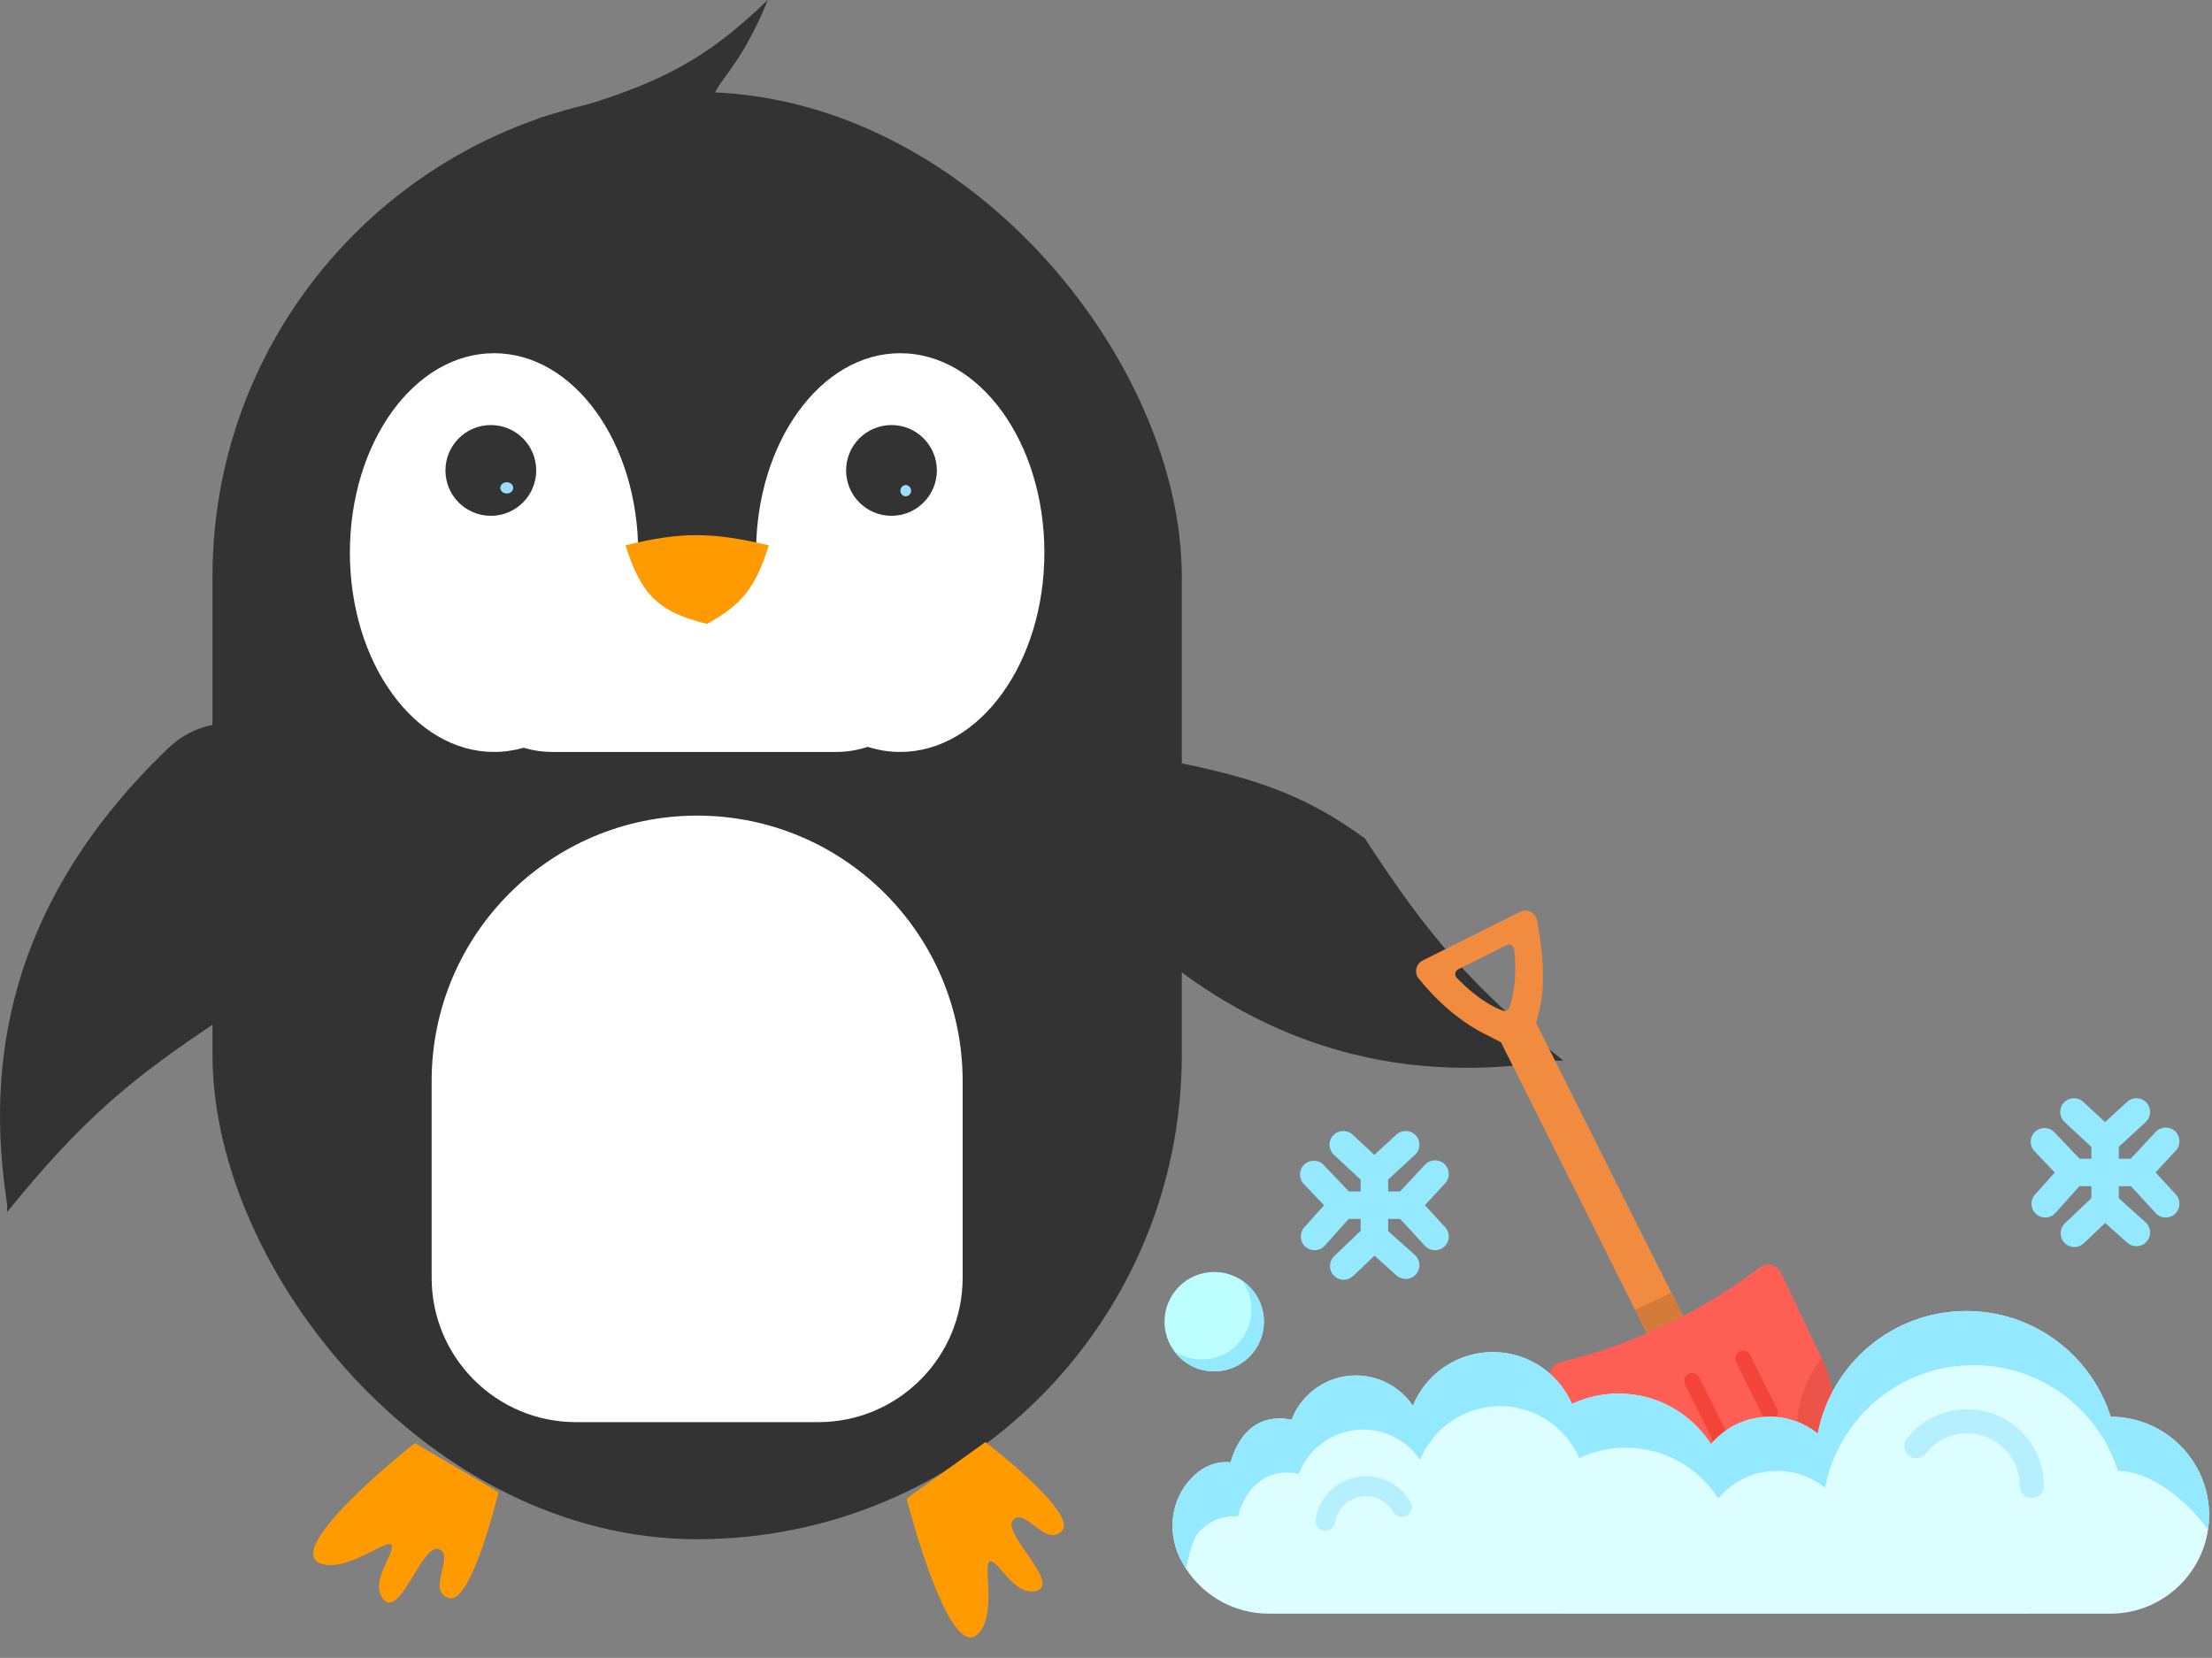
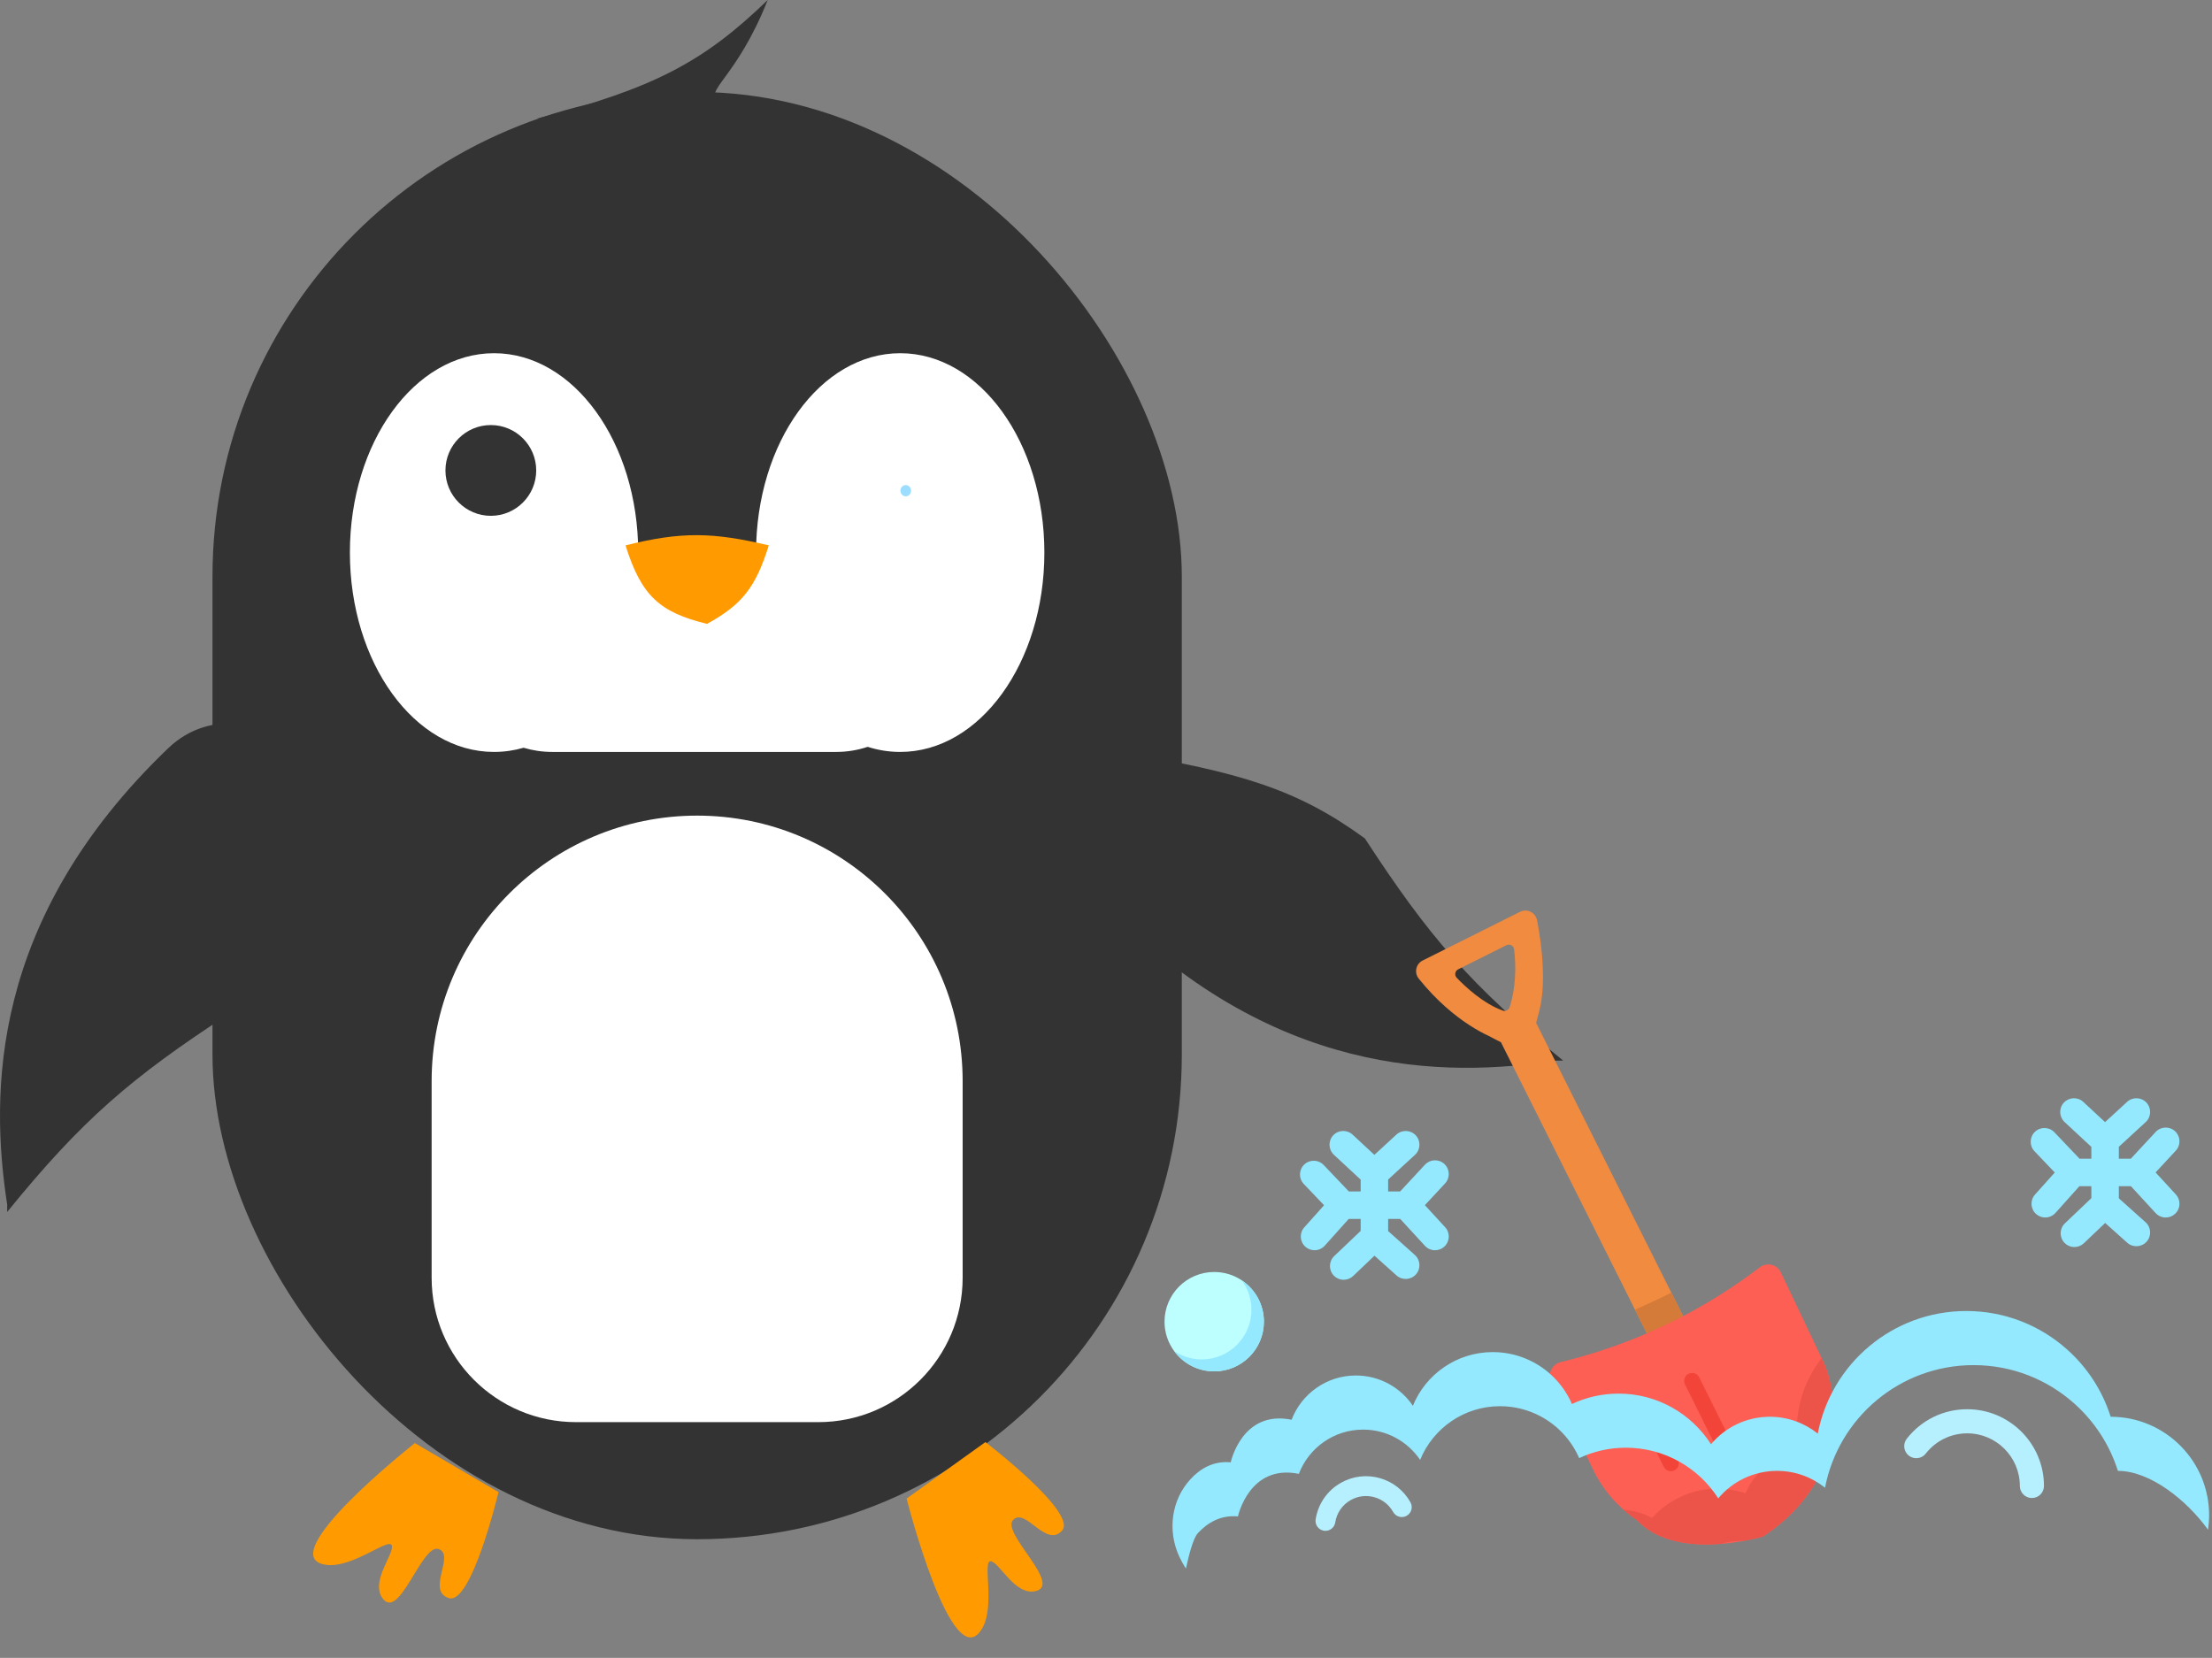
<svg xmlns="http://www.w3.org/2000/svg" width="543" height="407" viewBox="0 0 543 407" fill="none">
  <rect x="0" y="0" width="543" height="407" fill="#808080" stroke="none" />
  <path d="M269.879 220.843C312.008 264.798 354.874 264.537 381.913 260.385L383.743 260.385C361.166 242.074 350.741 229.927 335.049 205.832C318.68 193.902 304.804 189.581 274.639 184.597C262.746 194.411 259.848 210.378 269.879 220.843Z" fill="#333333" />
  <path d="M41.301 183.672C-2.653 225.801 -2.392 268.667 1.76 295.706V297.536C20.07 274.959 32.217 264.534 56.312 248.842C68.242 232.473 72.564 218.597 77.548 188.432C67.734 176.539 51.767 173.641 41.301 183.672Z" fill="#333333" />
  <rect x="52.16" y="22.588" width="237.95" height="355.286" rx="118.975" fill="#333333" />
  <path d="M188.46 0C172.75 15.191 160.517 21.717 131.629 29.17L176.642 24.644C172.386 22.505 180.759 19.431 188.46 0Z" fill="#333333" />
  <path d="M80.247 384.182C65.93 382.569 101.841 354.27 101.841 354.27L122.373 366.305C122.373 366.305 115.741 394.146 110.16 392.325C104.579 390.503 111.811 381.762 107.682 380.289C103.553 378.815 98.017 398.156 93.876 392.325C90.908 388.146 96.832 381.454 96.177 379.404C95.521 377.353 86.701 384.909 80.247 384.182Z" fill="#FF9A00" />
  <path d="M241.096 399.782C233.799 412.205 222.553 367.888 222.553 367.888L241.899 354.026C241.899 354.026 264.636 371.409 260.702 375.766C256.767 380.124 251.724 369.962 248.698 373.135C245.672 376.307 261.09 389.231 254.078 390.643C249.054 391.654 245.35 383.52 243.21 383.285C241.07 383.05 244.386 394.181 241.096 399.782Z" fill="#FF9A00" />
  <path fill-rule="evenodd" clip-rule="evenodd" d="M156.664 135.654V135.655H185.598C185.598 135.655 185.598 135.655 185.598 135.654C185.598 108.624 201.441 86.711 220.985 86.711C240.529 86.711 256.372 108.624 256.372 135.654C256.372 162.685 240.529 184.598 220.985 184.598C218.237 184.598 215.562 184.165 212.994 183.345C210.557 184.158 207.95 184.599 205.24 184.599H135.584C133.134 184.599 130.767 184.238 128.534 183.568C126.192 184.243 123.765 184.598 121.277 184.598C101.734 184.598 85.891 162.685 85.891 135.654C85.891 108.624 101.734 86.711 121.277 86.711C140.821 86.711 156.664 108.624 156.664 135.654Z" fill="white" />
  <path d="M188.721 133.886C175.002 130.63 167.273 130.462 153.555 133.886C157.43 146.257 161.915 150.319 173.565 153.161C182.182 148.415 185.494 144.197 188.721 133.886Z" fill="#FF9A00" />
  <circle cx="120.488" cy="115.49" r="11.141" fill="#333333" />
-   <circle cx="218.84" cy="115.49" r="11.141" fill="#333333" />
  <ellipse cx="222.344" cy="120.462" rx="1.312" ry="1.381" fill="#9DDDFF" />
-   <ellipse cx="124.397" cy="119.77" rx="1.589" ry="1.381" fill="#9DDDFF" />
  <path d="M105.957 265.409C105.957 229.413 135.138 200.232 171.134 200.232C207.13 200.232 236.31 229.413 236.31 265.409V313.679C236.31 333.258 220.438 349.131 200.858 349.131H141.409C121.829 349.131 105.957 333.258 105.957 313.679V265.409Z" fill="white" />
  <path fill-rule="evenodd" clip-rule="evenodd" d="M375.713 223.827C374.898 223.435 373.948 223.442 373.139 223.845L349.232 235.8C348.442 236.196 347.875 236.925 347.686 237.787C347.497 238.649 347.71 239.55 348.262 240.237C352.68 245.742 357.146 249.346 360.627 251.617L360.627 251.618C362.601 252.905 364.257 253.763 365.41 254.295C366.404 254.83 367.453 255.374 368.445 255.859L401.362 321.533L401.48 321.769L408.864 336.502L417.099 332.836L417.874 332.491L417.834 332.411L410.383 317.542L410.282 317.343L377.091 251.118C377.682 248.994 378.248 246.757 378.378 245.58C378.377 245.579 378.377 245.579 378.377 245.579C378.844 242.532 378.898 238.849 378.533 234.573C378.122 229.784 377.333 226.011 377.3 225.852C377.113 224.969 376.527 224.221 375.713 223.827ZM371.676 233.055C372.521 240.029 371.302 245.067 370.59 247.262C370.362 247.964 369.6 248.346 368.906 248.094C364.051 246.34 359.633 242.169 357.593 240.04C356.986 239.402 357.167 238.359 357.954 237.966L369.792 232.046C370.6 231.642 371.567 232.159 371.676 233.055Z" fill="#F08B40" />
  <path fill-rule="evenodd" clip-rule="evenodd" d="M410.284 317.342L410.384 317.542L417.835 332.41L417.875 332.49L417.1 332.835L408.865 336.501L401.482 321.768L401.363 321.532C404.069 320.329 407.302 318.842 410.284 317.342Z" fill="#D47B39" />
  <path fill-rule="evenodd" clip-rule="evenodd" d="M437.162 312.367L447.179 333.407L447.293 333.648L447.356 333.782C447.657 334.412 447.935 335.05 448.189 335.691C448.189 335.691 458.205 360.149 432.849 377.174C432.849 377.174 432.074 377.41 430.753 377.72C429.997 377.898 429.064 378.1 427.994 378.293C426.424 378.579 424.56 378.851 422.538 379.01C421.792 379.069 421.025 379.114 420.241 379.138C413.866 379.334 406.506 378.206 401.801 373.134C400.674 372.38 399.593 371.55 398.565 370.649C398.38 370.486 398.197 370.321 398.015 370.153C395.168 367.529 392.763 364.325 390.994 360.613L380.8 339.198C379.866 337.235 380.975 334.916 383.086 334.402C390.363 332.63 397.372 330.299 404.116 327.407C407.245 326.065 410.314 324.604 413.328 323.02C419.816 319.613 426.04 315.645 431.997 311.119C433.727 309.804 436.227 310.405 437.162 312.367Z" fill="#FD5F54" />
  <path fill-rule="evenodd" clip-rule="evenodd" d="M423.692 355.472C423.656 355.492 423.619 355.512 423.582 355.531C422.62 356.008 421.452 355.615 420.974 354.652L413.634 339.863C413.156 338.901 413.549 337.734 414.511 337.255C415.474 336.778 416.641 337.171 417.119 338.134L424.46 352.923C424.919 353.848 424.574 354.963 423.692 355.472Z" fill="#F24438" />
-   <path fill-rule="evenodd" clip-rule="evenodd" d="M435.416 348.343C435.381 348.364 435.344 348.383 435.307 348.402C434.344 348.88 433.177 348.486 432.699 347.524L426.192 334.414C425.714 333.452 426.108 332.285 427.07 331.806C428.032 331.329 429.199 331.722 429.678 332.685L436.184 345.794C436.643 346.719 436.298 347.834 435.416 348.343Z" fill="#F24438" />
  <path fill-rule="evenodd" clip-rule="evenodd" d="M411.135 360.917C411.099 360.938 411.063 360.957 411.025 360.976C410.063 361.454 408.896 361.06 408.418 360.098L401.911 346.989C401.433 346.026 401.824 344.859 402.788 344.381C403.751 343.904 404.918 344.297 405.396 345.259L411.903 358.368C412.362 359.294 412.017 360.408 411.135 360.917Z" fill="#F24438" />
  <path fill-rule="evenodd" clip-rule="evenodd" d="M447.184 333.409L447.298 333.65L447.361 333.783C447.662 334.414 447.94 335.051 448.194 335.693C448.194 335.693 458.21 360.15 432.854 377.175C432.854 377.175 432.079 377.411 430.758 377.722C430.003 377.9 429.069 378.102 427.999 378.295C426.161 378.216 424.317 378.455 422.543 379.012C421.797 379.071 421.03 379.115 420.247 379.139C413.871 379.336 406.511 378.207 401.806 373.135C400.679 372.381 399.598 371.552 398.57 370.65C401.014 370.818 403.405 371.501 405.568 372.641C407.082 370.94 408.858 369.498 410.866 368.338C416.295 365.203 422.697 364.611 428.52 366.595C429.834 363.348 432.194 360.607 435.288 358.82C437.24 357.693 439.411 357.001 441.632 356.778C439.943 348.468 442.075 339.922 447.184 333.409Z" fill="#ED5449" />
-   <path fill-rule="evenodd" clip-rule="evenodd" d="M542.288 372.317C542.273 373.411 542.184 374.489 542.025 375.545C540.297 387.1 530.304 396.046 518.325 396.139C512.297 396.188 317.718 396.139 311.413 396.139C302.903 396.139 295.42 391.735 291.116 385.083C290.511 384.149 289.971 383.171 289.497 382.153C286.537 375.783 287.523 368.194 292.312 363.055C294.644 360.551 297.861 358.599 302.118 358.992C302.118 358.992 304.867 346.056 317.061 348.541C319.484 342.188 325.635 337.677 332.839 337.677C338.664 337.677 343.798 340.626 346.833 345.111C349.99 337.379 357.582 331.932 366.447 331.932C370.043 331.932 373.428 332.828 376.39 334.409C380.603 336.65 383.965 340.274 385.879 344.678C389.353 343.04 393.235 342.125 397.331 342.125C406.863 342.125 415.235 347.083 420.017 354.557C423.471 350.432 428.658 347.811 434.456 347.811C438.908 347.811 443.003 349.359 446.227 351.941C449.519 334.8 464.596 321.848 482.695 321.848C492.186 321.848 500.846 325.408 507.409 331.268C512.34 335.664 516.089 341.357 518.124 347.811H518.132C531.586 347.811 542.473 358.818 542.288 372.317Z" fill="#DCFEFF" />
  <path fill-rule="evenodd" clip-rule="evenodd" d="M542.288 372.318C542.274 373.412 542.184 374.49 542.026 375.546C536.828 368.308 527.819 361.095 519.91 361.095H519.902C517.865 354.641 514.118 348.947 509.188 344.551C502.624 338.691 493.965 335.131 484.474 335.131C466.375 335.131 451.296 348.086 448.006 365.227C444.782 362.643 440.687 361.095 436.235 361.095C430.437 361.095 425.249 363.717 421.796 367.84C417.015 360.367 408.641 355.408 399.109 355.408C395.014 355.408 391.133 356.324 387.658 357.961C385.746 353.558 382.382 349.934 378.17 347.693C375.204 346.113 371.821 345.216 368.226 345.216C359.36 345.216 351.767 350.663 348.612 358.395C345.576 353.91 340.442 350.962 334.617 350.962C327.413 350.962 321.263 355.472 318.84 361.826C306.645 359.34 303.893 372.276 303.893 372.276C299.638 371.883 296.422 373.834 294.089 376.338C292.897 377.62 291.881 381.61 291.116 385.084C290.511 384.15 289.971 383.172 289.497 382.154C286.537 375.784 287.523 368.194 292.312 363.055C294.644 360.552 297.861 358.599 302.118 358.993C302.118 358.993 304.867 346.056 317.061 348.542C319.484 342.188 325.635 337.678 332.839 337.678C338.664 337.678 343.798 340.627 346.833 345.112C349.99 337.38 357.582 331.933 366.447 331.933C370.043 331.933 373.428 332.829 376.39 334.41C380.603 336.651 383.965 340.275 385.879 344.678C389.353 343.04 393.235 342.125 397.331 342.125C406.863 342.125 415.235 347.083 420.017 354.557C423.471 350.432 428.658 347.811 434.456 347.811C438.908 347.811 443.003 349.359 446.227 351.941C449.519 334.8 464.596 321.848 482.695 321.848C492.186 321.848 500.846 325.408 507.409 331.268C512.34 335.664 516.089 341.357 518.124 347.811H518.132C531.586 347.812 542.473 358.819 542.288 372.318Z" fill="#94E9FF" />
  <path fill-rule="evenodd" clip-rule="evenodd" d="M498.791 367.758C497.156 367.758 495.831 366.433 495.831 364.798C495.831 357.675 490.038 351.881 482.917 351.881C478.915 351.881 475.204 353.692 472.736 356.849C471.729 358.137 469.869 358.364 468.582 357.357C467.294 356.351 467.067 354.49 468.073 353.202C471.672 348.601 477.081 345.961 482.917 345.961C493.301 345.961 501.75 354.411 501.75 364.798C501.75 366.432 500.425 367.758 498.791 367.758Z" fill="#B6F0FF" />
  <path fill-rule="evenodd" clip-rule="evenodd" d="M325.371 375.813C325.246 375.813 325.121 375.804 324.995 375.785C323.667 375.578 322.756 374.335 322.963 373.006C323.557 369.172 325.837 365.889 329.219 363.997C332.134 362.367 335.511 361.968 338.726 362.878C341.941 363.787 344.609 365.893 346.239 368.81C346.896 369.984 346.476 371.467 345.303 372.124C344.13 372.78 342.647 372.36 341.99 371.187C340.995 369.406 339.365 368.12 337.401 367.564C335.438 367.009 333.376 367.252 331.595 368.248C329.529 369.403 328.137 371.41 327.773 373.753C327.587 374.954 326.55 375.813 325.371 375.813Z" fill="#B6F0FF" />
  <path fill-rule="evenodd" clip-rule="evenodd" d="M310.264 324.468C310.264 331.204 304.802 336.667 298.066 336.667C294.027 336.667 290.448 334.705 288.228 331.68C286.744 329.66 285.867 327.166 285.867 324.468C285.867 317.729 291.328 312.268 298.065 312.268C300.575 312.268 302.909 313.025 304.848 314.327C304.86 314.335 304.872 314.342 304.885 314.35C308.13 316.544 310.264 320.256 310.264 324.468Z" fill="#BDFEFF" />
  <path fill-rule="evenodd" clip-rule="evenodd" d="M310.262 324.468C310.262 331.205 304.801 336.667 298.064 336.667C294.025 336.667 290.447 334.705 288.227 331.68C290.164 332.979 292.495 333.736 295.006 333.736C301.744 333.736 307.205 328.274 307.205 321.535C307.205 318.838 306.328 316.344 304.848 314.326C304.86 314.335 304.872 314.341 304.885 314.35C308.128 316.544 310.262 320.257 310.262 324.468Z" fill="#94E9FF" />
  <path fill-rule="evenodd" clip-rule="evenodd" d="M529.152 287.826L534.112 282.481C535.38 281.116 535.3 278.981 533.935 277.714C532.57 276.447 530.436 276.526 529.168 277.892L523.071 284.461H520.13V281.532L526.723 275.469C528.094 274.209 528.184 272.075 526.924 270.703C525.663 269.332 523.529 269.242 522.159 270.503L516.75 275.476L511.406 270.515C510.041 269.247 507.907 269.326 506.64 270.692C505.373 272.057 505.452 274.191 506.818 275.459L513.386 281.557V284.462H510.492L504.306 277.968C503.022 276.619 500.887 276.567 499.538 277.852C498.19 279.137 498.138 281.272 499.423 282.621L504.403 287.848L499.55 293.266C498.308 294.654 498.425 296.786 499.813 298.029C500.457 298.606 501.26 298.89 502.061 298.89C502.987 298.89 503.909 298.511 504.575 297.767L510.449 291.207H513.386V294.139L506.894 300.326C505.546 301.61 505.493 303.746 506.779 305.095C507.442 305.79 508.33 306.141 509.22 306.141C510.056 306.141 510.893 305.832 511.546 305.21L516.773 300.23L522.19 305.083C523.577 306.325 525.709 306.208 526.952 304.82C528.194 303.432 528.077 301.3 526.689 300.057L520.13 294.182V291.208L523.096 291.207L529.158 297.802C529.823 298.525 530.73 298.892 531.641 298.892C532.457 298.892 533.275 298.597 533.923 298.002C535.294 296.742 535.384 294.607 534.124 293.236L529.152 287.826Z" fill="#94E9FF" />
  <path fill-rule="evenodd" clip-rule="evenodd" d="M349.779 295.864L354.74 290.519C356.007 289.154 355.928 287.02 354.563 285.752C353.198 284.485 351.064 284.564 349.797 285.929L343.7 292.499H340.759V289.569L347.352 283.507C348.723 282.246 348.813 280.112 347.552 278.741C346.292 277.37 344.158 277.28 342.788 278.541L337.379 283.514L332.035 278.551C330.67 277.284 328.536 277.363 327.269 278.729C326.002 280.094 326.081 282.228 327.447 283.495L334.015 289.593V292.499H331.121L324.935 286.004C323.651 284.656 321.516 284.604 320.167 285.889C318.819 287.174 318.767 289.309 320.052 290.658L325.031 295.885L320.179 301.303C318.937 302.691 319.054 304.823 320.442 306.066C321.086 306.643 321.889 306.926 322.69 306.926C323.616 306.926 324.538 306.547 325.204 305.803L331.078 299.244H334.016V302.176L327.523 308.363C326.175 309.647 326.123 311.782 327.408 313.131C328.071 313.827 328.96 314.178 329.85 314.178C330.686 314.178 331.523 313.869 332.176 313.247L337.402 308.266L342.819 313.119C344.207 314.362 346.339 314.244 347.581 312.857C348.824 311.469 348.706 309.337 347.319 308.094L340.76 302.219V299.245H343.726L349.787 305.839C350.453 306.563 351.36 306.929 352.271 306.929C353.087 306.929 353.904 306.635 354.552 306.039C355.923 304.779 356.013 302.645 354.752 301.274L349.779 295.864Z" fill="#94E9FF" />
</svg>